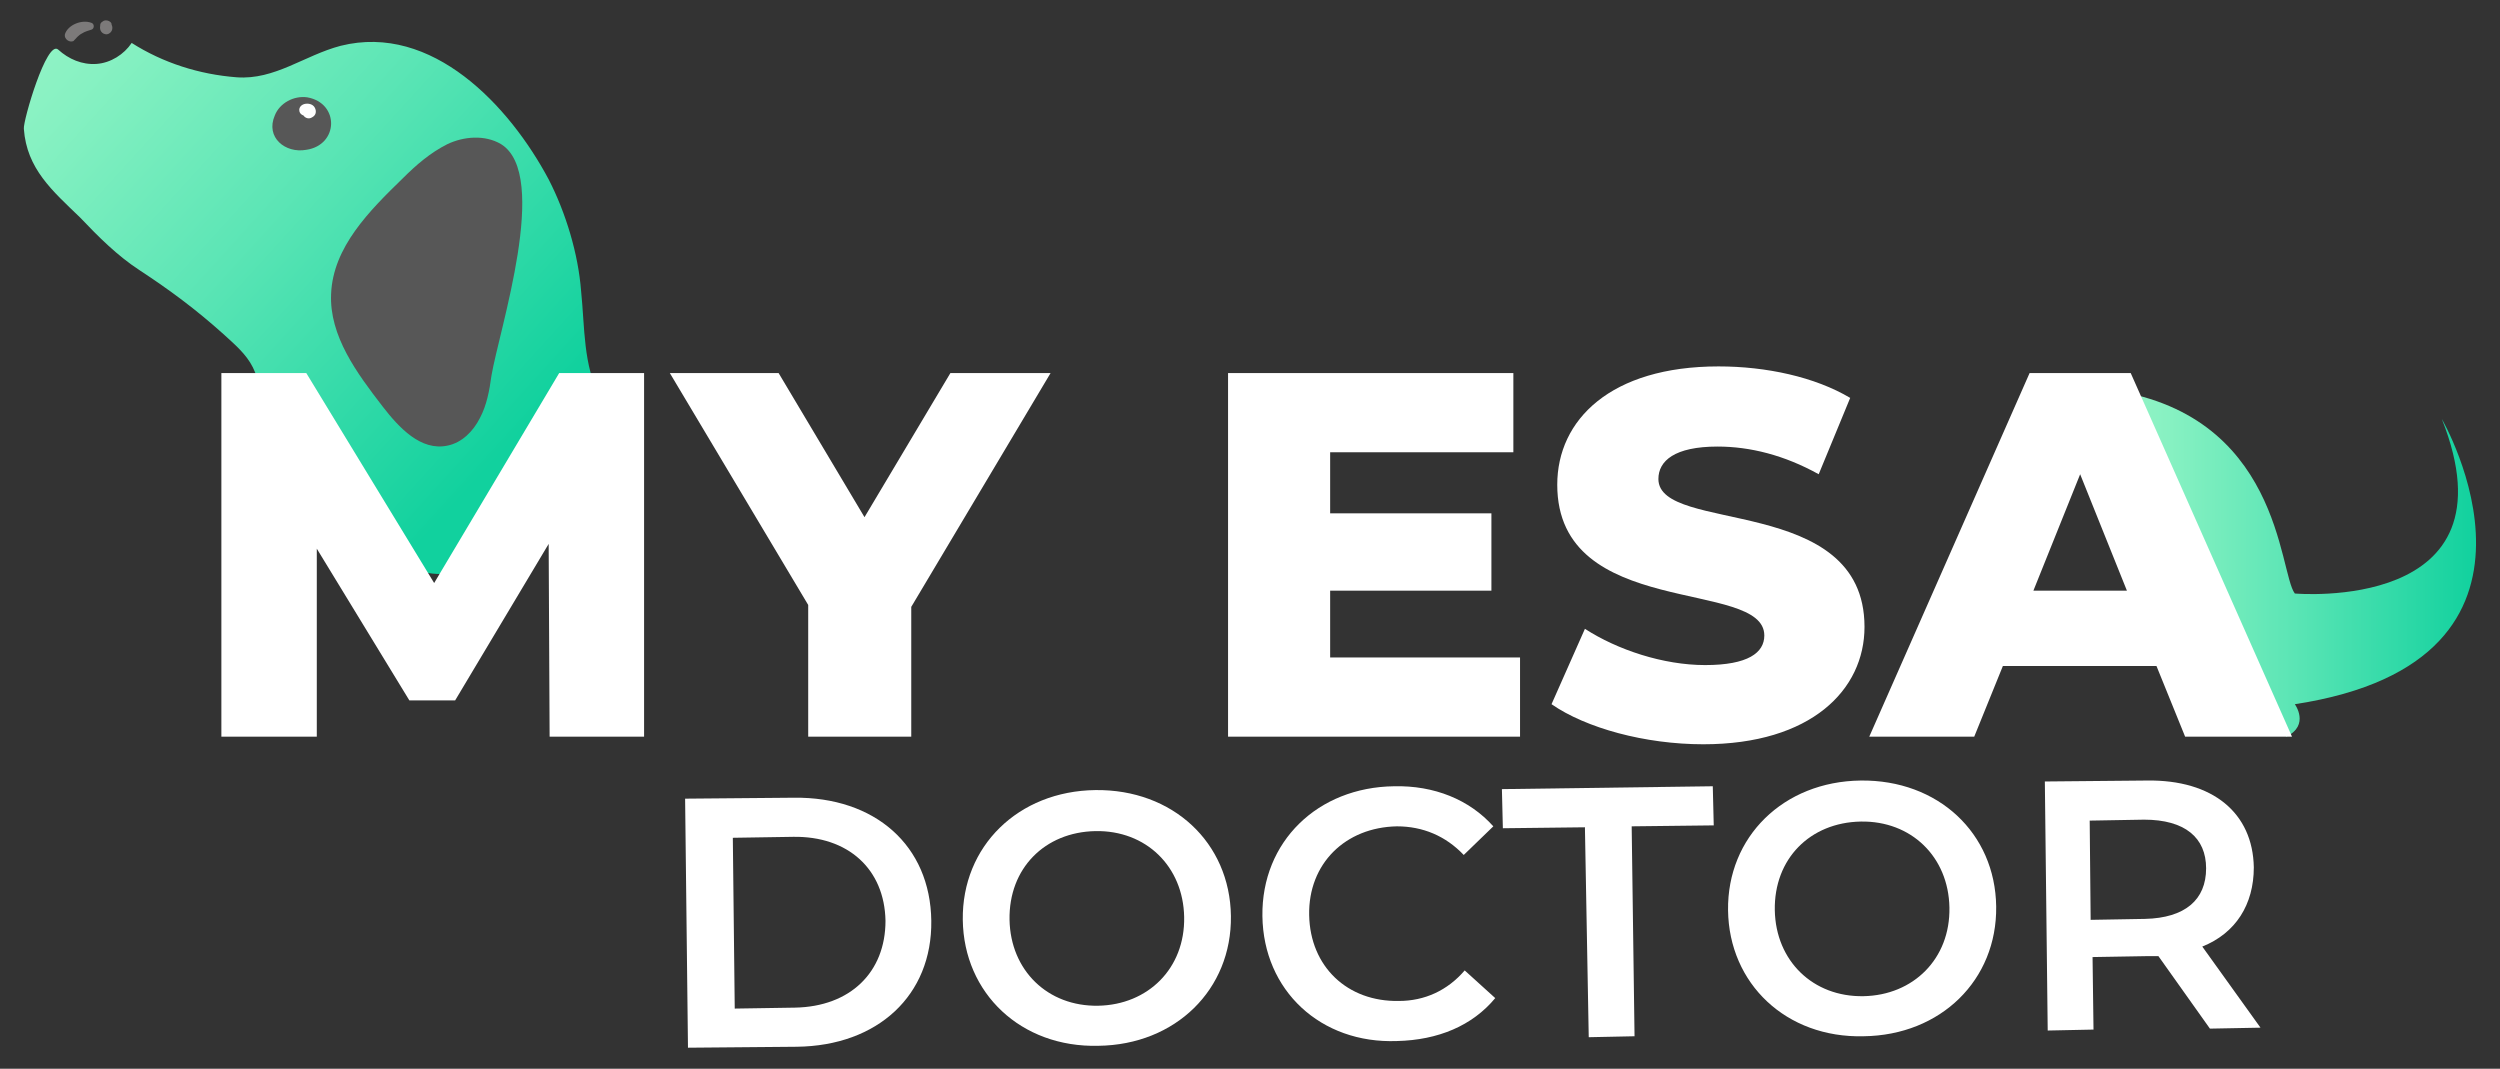
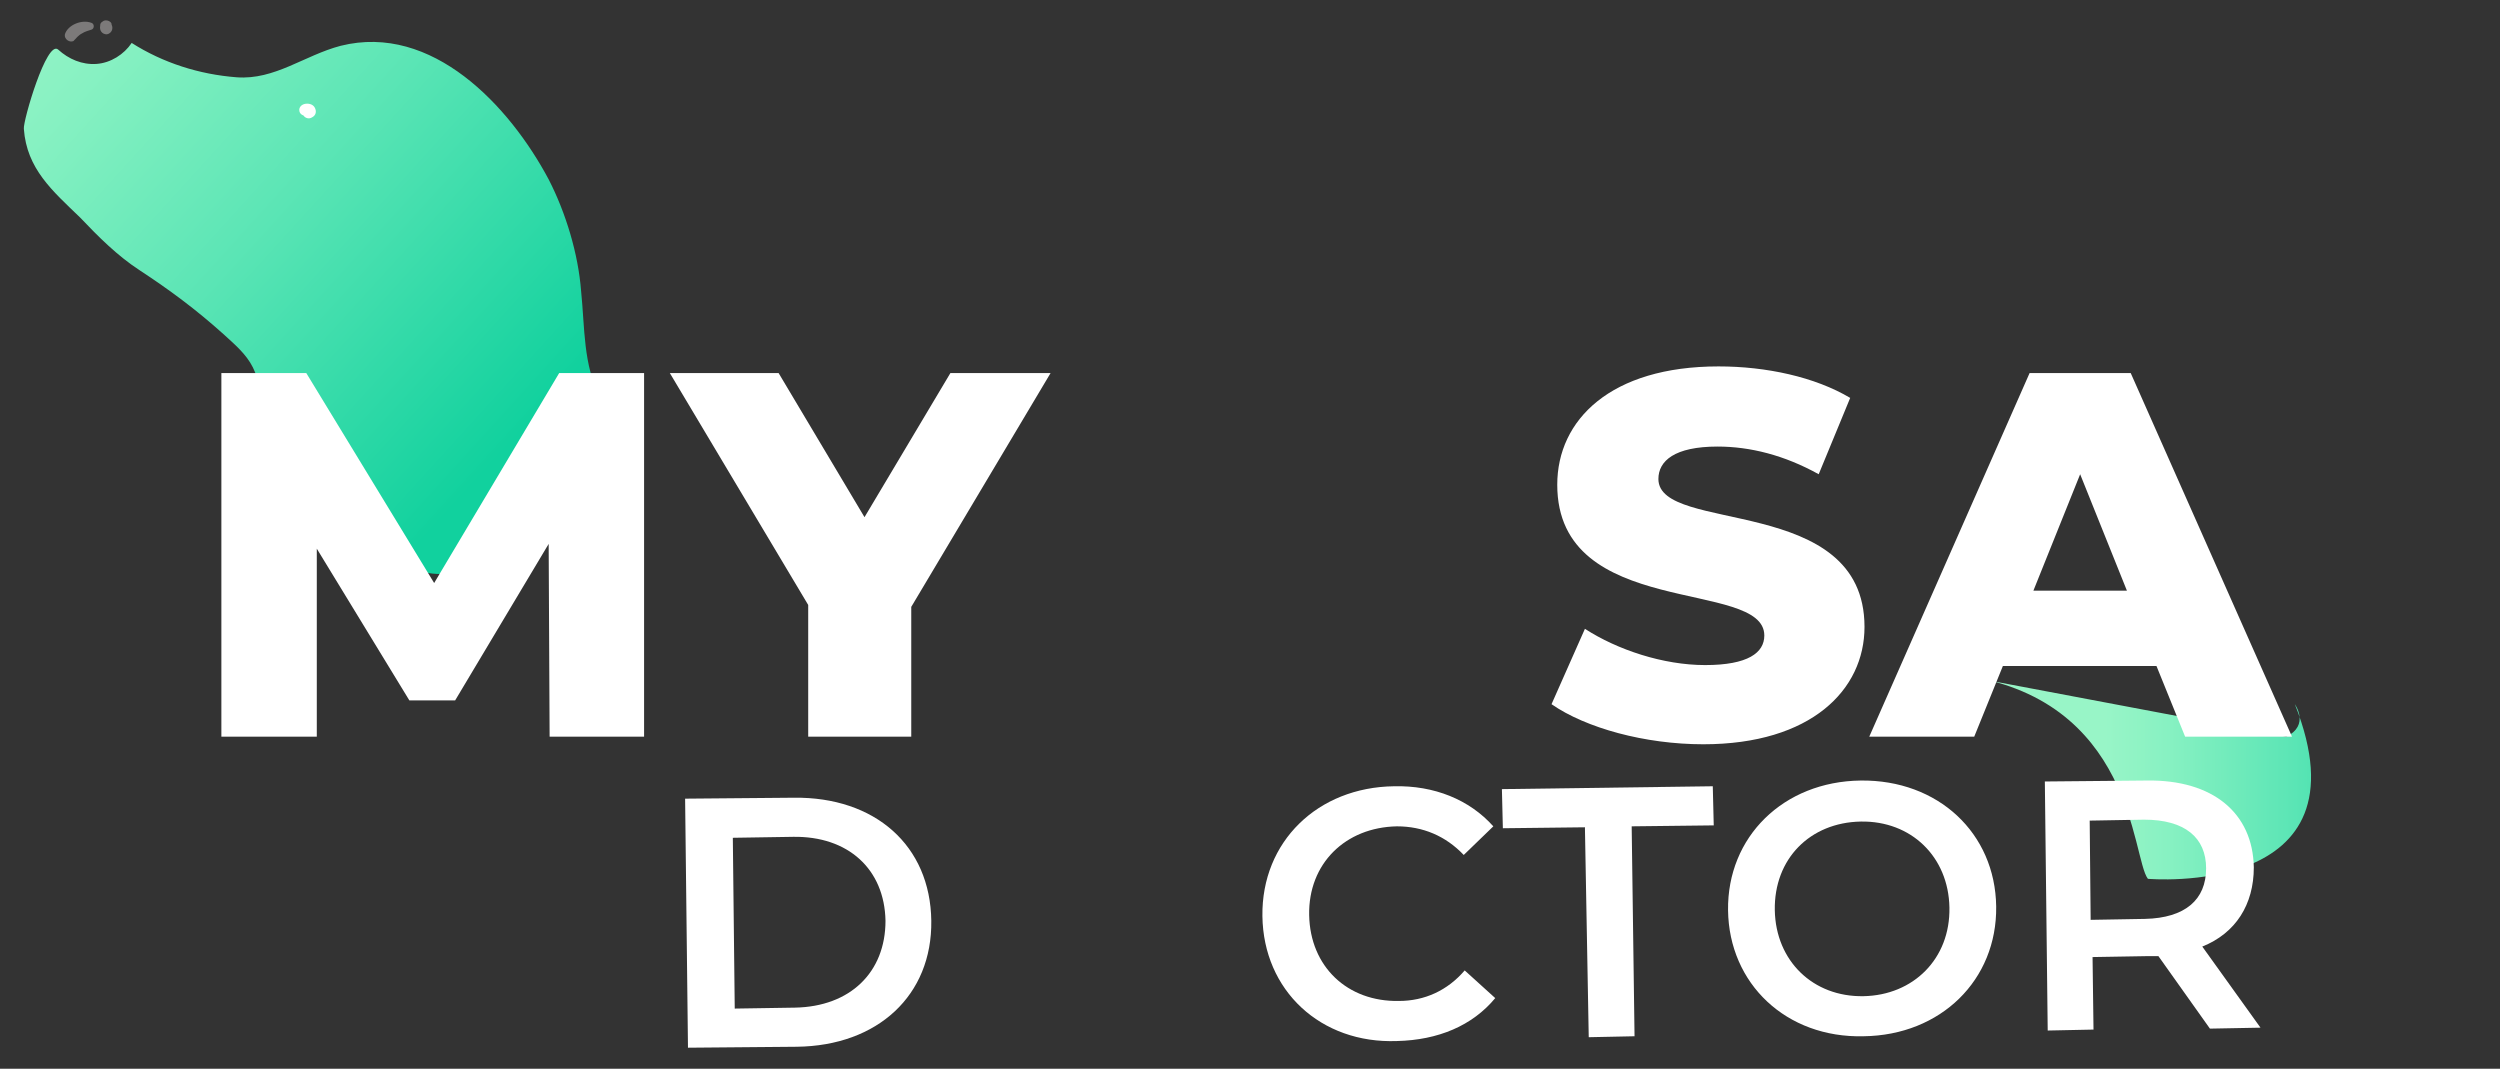
<svg xmlns="http://www.w3.org/2000/svg" version="1.1" id="Layer_1" x="0px" y="0px" viewBox="0 0 262 112" style="enable-background:new 0 0 262 112;" xml:space="preserve">
  <rect x="0" y="0" width="262" height="112" fill="#333333" stroke="none" />
  <style type="text/css">
	.st0{fill:url(#SVGID_1_);}
	.st1{fill:url(#SVGID_2_);}
	.st2{fill:#575757;}
	.st3{fill:#7C7A7A;}
	.st4{fill:#FFFFFF;}
	.st5{display:none;}
	.st6{display:inline;fill:url(#SVGID_3_);}
	.st7{display:inline;fill:url(#SVGID_4_);}
	.st8{display:inline;fill:url(#SVGID_5_);}
	.st9{display:inline;fill:url(#SVGID_6_);}
	.st10{display:inline;fill:url(#SVGID_7_);}
</style>
  <g>
    <linearGradient id="SVGID_1_" gradientUnits="userSpaceOnUse" x1="220.667" y1="54.967" x2="259.507" y2="54.967" gradientTransform="matrix(1 0 0 -1 0 114)">
      <stop offset="0" style="stop-color:#98F5C7" />
      <stop offset="0.17" style="stop-color:#87F1C2" />
      <stop offset="0.506" style="stop-color:#5BE5B5" />
      <stop offset="0.973" style="stop-color:#15D29F" />
      <stop offset="1" style="stop-color:#11D19E" />
    </linearGradient>
-     <path class="st0" d="M239.6,77.2c2.5-1.2,0.9-3.4,0.9-3.4c30.1-4.6,15.4-29.9,15.4-29.9c8.1,20.4-15.4,18.3-15.4,18.3   c-1.7-2.2-1.4-19.1-19.9-21.4" />
+     <path class="st0" d="M239.6,77.2c2.5-1.2,0.9-3.4,0.9-3.4c8.1,20.4-15.4,18.3-15.4,18.3   c-1.7-2.2-1.4-19.1-19.9-21.4" />
    <g>
      <linearGradient id="SVGID_2_" gradientUnits="userSpaceOnUse" x1="3.955" y1="117.473" x2="55.961" y2="70.233" gradientTransform="matrix(1 0 0 -1 0 114)">
        <stop offset="0" style="stop-color:#98F5C7" />
        <stop offset="0.17" style="stop-color:#87F1C2" />
        <stop offset="0.506" style="stop-color:#5BE5B5" />
        <stop offset="0.973" style="stop-color:#15D29F" />
        <stop offset="1" style="stop-color:#11D19E" />
      </linearGradient>
      <path class="st1" d="M62.9,41.7c-2.8,4.6-3.4,10-5.4,9c-12.2,23-26.4-2.9-29.7-5.1c-0.1-0.8-0.2-1.6-0.2-2.4    c-0.2-1.6-0.4-3.3-1.1-4.7s-1.9-2.4-3.1-3.5c-2.9-2.6-5.6-4.6-8.8-6.7c-2.3-1.5-4.3-3.5-6.2-5.5c-2.9-2.8-5.6-5.1-5.9-9.3    c-0.1-0.8,2.4-9.4,3.6-8.3c1.1,1,2.5,1.6,4,1.5s2.9-1,3.7-2.2c3.3,2.1,7.1,3.3,11,3.6c4,0.3,7.1-2.3,10.9-3.3    c9.6-2.4,17.7,6.3,21.8,14c1.8,3.5,3.1,7.8,3.4,11.7C61.3,34.4,61.1,38.2,62.9,41.7z" />
-       <path class="st2" d="M52.5,15.1c5.2,3.2-0.2,19.5-1,24.3c-0.2,1.5-0.5,3.1-1.2,4.4c-0.7,1.4-1.9,2.6-3.4,2.9    c-2.8,0.6-5.1-1.9-6.8-4.1c-2.7-3.5-5.6-7.4-5.4-11.8c0.2-4.9,4-8.7,7.5-12.1c1.4-1.4,2.9-2.7,4.7-3.6    C48.6,14.3,50.8,14.1,52.5,15.1z" />
-       <path class="st2" d="M28.8,12.1c-1,2.3,1.1,4,3.3,3.6c3.4-0.5,3.5-4.9,0.1-5.5C30.8,10,29.3,10.8,28.8,12.1z" />
      <path class="st3" d="M10.5,2.7c0-0.1,0-0.3,0.2-0.4c0.2-0.2,0.5-0.2,0.7-0.1c0.2,0.1,0.3,0.2,0.3,0.4c0.2,0.4,0,0.9-0.5,1    C10.7,3.6,10.4,3.2,10.5,2.7z" />
      <path class="st3" d="M6.8,3.6c0.3-1,1.8-1.6,2.8-1.2c0.3,0.1,0.3,0.6,0,0.7s-0.7,0.2-1,0.4C8.2,3.7,8,4,7.7,4.3    C7.3,4.5,6.7,4.1,6.8,3.6z" />
      <path class="st4" d="M31.9,10.9c0.4-0.1,0.9,0,1.1,0.4s0.1,0.8-0.3,1c-0.3,0.2-0.7,0.1-0.9-0.2C31.2,11.9,31.2,11.1,31.9,10.9z" />
    </g>
    <g>
      <g class="st5">
        <linearGradient id="SVGID_3_" gradientUnits="userSpaceOnUse" x1="19.351" y1="55.817" x2="286.069" y2="55.817" gradientTransform="matrix(1 0 0 -1 0 114)">
          <stop offset="0" style="stop-color:#98F5C7" />
          <stop offset="0.17" style="stop-color:#87F1C2" />
          <stop offset="0.506" style="stop-color:#5BE5B5" />
          <stop offset="0.973" style="stop-color:#15D29F" />
          <stop offset="1" style="stop-color:#11D19E" />
        </linearGradient>
        <path class="st6" d="M57.6,77.2L57.5,57l-9.8,16.4h-4.8l-9.7-15.9v19.7h-10V39.1h8.9l13.4,22l13.1-22h8.9v38.1H57.6z" />
        <linearGradient id="SVGID_4_" gradientUnits="userSpaceOnUse" x1="19.351" y1="55.817" x2="286.069" y2="55.817" gradientTransform="matrix(1 0 0 -1 0 114)">
          <stop offset="0" style="stop-color:#98F5C7" />
          <stop offset="0.17" style="stop-color:#87F1C2" />
          <stop offset="0.506" style="stop-color:#5BE5B5" />
          <stop offset="0.973" style="stop-color:#15D29F" />
          <stop offset="1" style="stop-color:#11D19E" />
        </linearGradient>
        <path class="st7" d="M95.5,63.6v13.6H84.7V63.4L70.2,39.1h11.4l9,15.1l9-15.1h10.5L95.5,63.6z" />
        <linearGradient id="SVGID_5_" gradientUnits="userSpaceOnUse" x1="19.351" y1="55.817" x2="286.069" y2="55.817" gradientTransform="matrix(1 0 0 -1 0 114)">
          <stop offset="0" style="stop-color:#98F5C7" />
          <stop offset="0.17" style="stop-color:#87F1C2" />
          <stop offset="0.506" style="stop-color:#5BE5B5" />
          <stop offset="0.973" style="stop-color:#15D29F" />
          <stop offset="1" style="stop-color:#11D19E" />
        </linearGradient>
        <path class="st8" d="M159.3,68.9v8.3h-30.6V39.1h29.9v8.3h-19.2v6.4h16.9v8.1h-16.9v7C139.4,68.9,159.3,68.9,159.3,68.9z" />
        <linearGradient id="SVGID_6_" gradientUnits="userSpaceOnUse" x1="19.351" y1="55.767" x2="286.069" y2="55.767" gradientTransform="matrix(1 0 0 -1 0 114)">
          <stop offset="0" style="stop-color:#98F5C7" />
          <stop offset="0.17" style="stop-color:#87F1C2" />
          <stop offset="0.506" style="stop-color:#5BE5B5" />
          <stop offset="0.973" style="stop-color:#15D29F" />
          <stop offset="1" style="stop-color:#11D19E" />
        </linearGradient>
        <path class="st9" d="M162.6,73.8l3.5-7.9c3.4,2.2,8.2,3.8,12.6,3.8c4.5,0,6.2-1.3,6.2-3.1c0-6-21.7-1.6-21.7-15.8     c0-6.8,5.6-12.4,16.9-12.4c5,0,10.1,1.1,13.8,3.3l-3.3,8c-3.6-2-7.2-2.9-10.6-2.9c-4.5,0-6.2,1.5-6.2,3.4     c0,5.8,21.6,1.5,21.6,15.5c0,6.6-5.6,12.3-16.9,12.3C172.4,78,166.2,76.3,162.6,73.8z" />
        <linearGradient id="SVGID_7_" gradientUnits="userSpaceOnUse" x1="19.351" y1="55.817" x2="286.069" y2="55.817" gradientTransform="matrix(1 0 0 -1 0 114)">
          <stop offset="0" style="stop-color:#98F5C7" />
          <stop offset="0.17" style="stop-color:#87F1C2" />
          <stop offset="0.506" style="stop-color:#5BE5B5" />
          <stop offset="0.973" style="stop-color:#15D29F" />
          <stop offset="1" style="stop-color:#11D19E" />
        </linearGradient>
        <path class="st10" d="M226,69.8h-16.1l-3,7.4h-11l16.8-38.1h10.6l16.9,38.1H229L226,69.8z M222.9,61.9L218,49.7l-4.9,12.2H222.9z     " />
      </g>
      <g>
        <path class="st4" d="M57.6,77.2L57.5,57l-9.8,16.4h-4.8l-9.7-15.9v19.7h-10V39.1h8.9l13.4,22l13.1-22h8.9v38.1H57.6z" />
        <path class="st4" d="M95.5,63.6v13.6H84.7V63.4L70.2,39.1h11.4l9,15.1l9-15.1h10.5L95.5,63.6z" />
-         <path class="st4" d="M159.3,68.9v8.3h-30.6V39.1h29.9v8.3h-19.2v6.4h16.9v8.1h-16.9v7C139.4,68.9,159.3,68.9,159.3,68.9z" />
        <path class="st4" d="M162.6,73.8l3.5-7.9c3.4,2.2,8.2,3.8,12.6,3.8c4.5,0,6.2-1.3,6.2-3.1c0-6-21.7-1.6-21.7-15.8     c0-6.8,5.6-12.4,16.9-12.4c5,0,10.1,1.1,13.8,3.3l-3.3,8c-3.6-2-7.2-2.9-10.6-2.9c-4.5,0-6.2,1.5-6.2,3.4     c0,5.8,21.6,1.5,21.6,15.5c0,6.6-5.6,12.3-16.9,12.3C172.4,78,166.2,76.3,162.6,73.8z" />
        <path class="st4" d="M226,69.8h-16.1l-3,7.4h-11l16.8-38.1h10.6l16.9,38.1H229L226,69.8z M222.9,61.9L218,49.7l-4.9,12.2H222.9z" />
      </g>
    </g>
    <g>
      <path class="st4" d="M71.8,83.7l11.4-0.1c8.5-0.1,14.3,5,14.4,12.9c0.1,7.8-5.6,13.1-14.1,13.2l-11.4,0.1L71.8,83.7z M83.3,105.6    c5.8-0.1,9.5-3.7,9.5-9.1c-0.1-5.4-3.9-8.9-9.7-8.8l-6.3,0.1l0.2,17.9L83.3,105.6z" />
-       <path class="st4" d="M100.9,96.4c-0.1-7.7,5.8-13.5,13.9-13.6S128.9,88.3,129,96s-5.8,13.5-13.9,13.6    C107,109.8,101,104.1,100.9,96.4z M124.1,96.1c-0.1-5.3-4-9.1-9.3-9s-9.1,3.9-9,9.3c0.1,5.3,4,9.1,9.3,9    C120.3,105.3,124.2,101.5,124.1,96.1z" />
      <path class="st4" d="M132.3,96c-0.1-7.8,5.8-13.5,13.8-13.6c4.2-0.1,7.9,1.4,10.4,4.2l-3.1,3c-1.9-2-4.3-3-7-3    c-5.4,0.1-9.3,3.9-9.2,9.3s4,9.1,9.4,9c2.7,0,5.1-1.1,6.9-3.2l3.2,2.9c-2.4,2.9-6,4.4-10.3,4.5C138.4,109.4,132.4,103.8,132.3,96z    " />
      <path class="st4" d="M166.1,86.7l-8.6,0.1l-0.1-4.1l22.1-0.3l0.1,4.1l-8.6,0.1l0.3,22l-4.8,0.1L166.1,86.7z" />
      <path class="st4" d="M181.1,95.4c-0.1-7.7,5.8-13.5,13.9-13.6c8.1-0.1,14.1,5.5,14.2,13.2s-5.8,13.5-13.9,13.6    C187.2,108.8,181.2,103.1,181.1,95.4z M204.3,95.1c-0.1-5.3-4-9.1-9.3-9s-9.1,3.9-9,9.3c0.1,5.3,4,9.1,9.3,9    C200.5,104.3,204.4,100.5,204.3,95.1z" />
      <path class="st4" d="M231.6,107.8l-5.4-7.6c-0.3,0-0.7,0-1,0l-5.9,0.1l0.1,7.6l-4.8,0.1l-0.3-26.1l10.7-0.1    c6.9-0.1,11.1,3.4,11.2,9.1c0,3.9-1.9,6.9-5.4,8.3l6.1,8.5L231.6,107.8z M224.7,85.9L219,86l0.1,10.4l5.7-0.1    c4.2-0.1,6.4-2,6.4-5.3C231.2,87.8,229,85.9,224.7,85.9z" />
    </g>
  </g>
</svg>